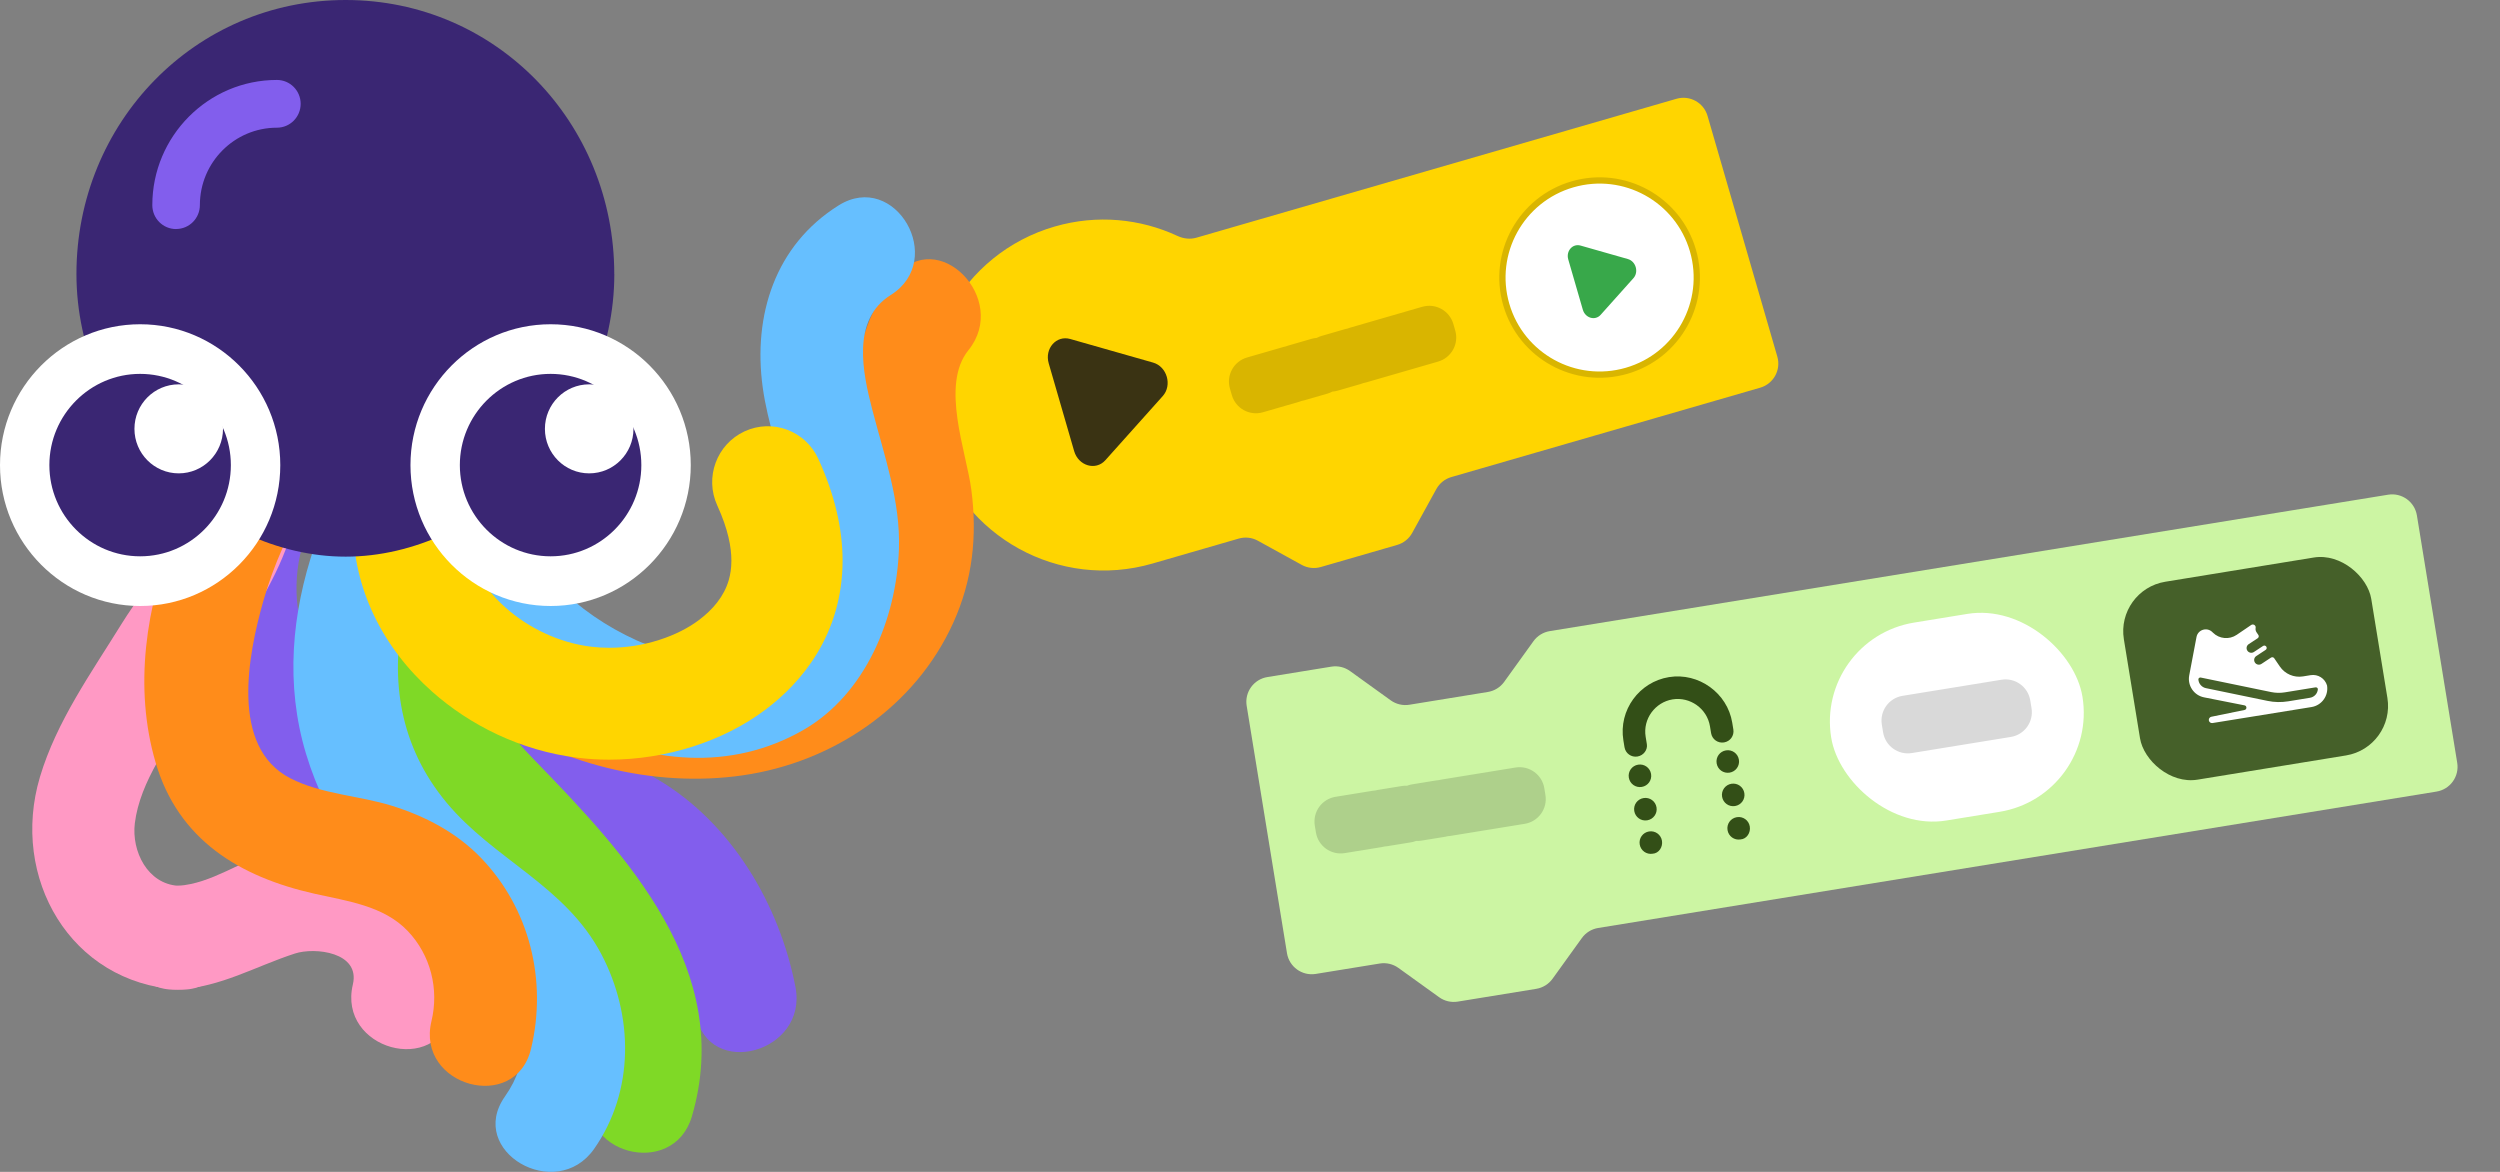
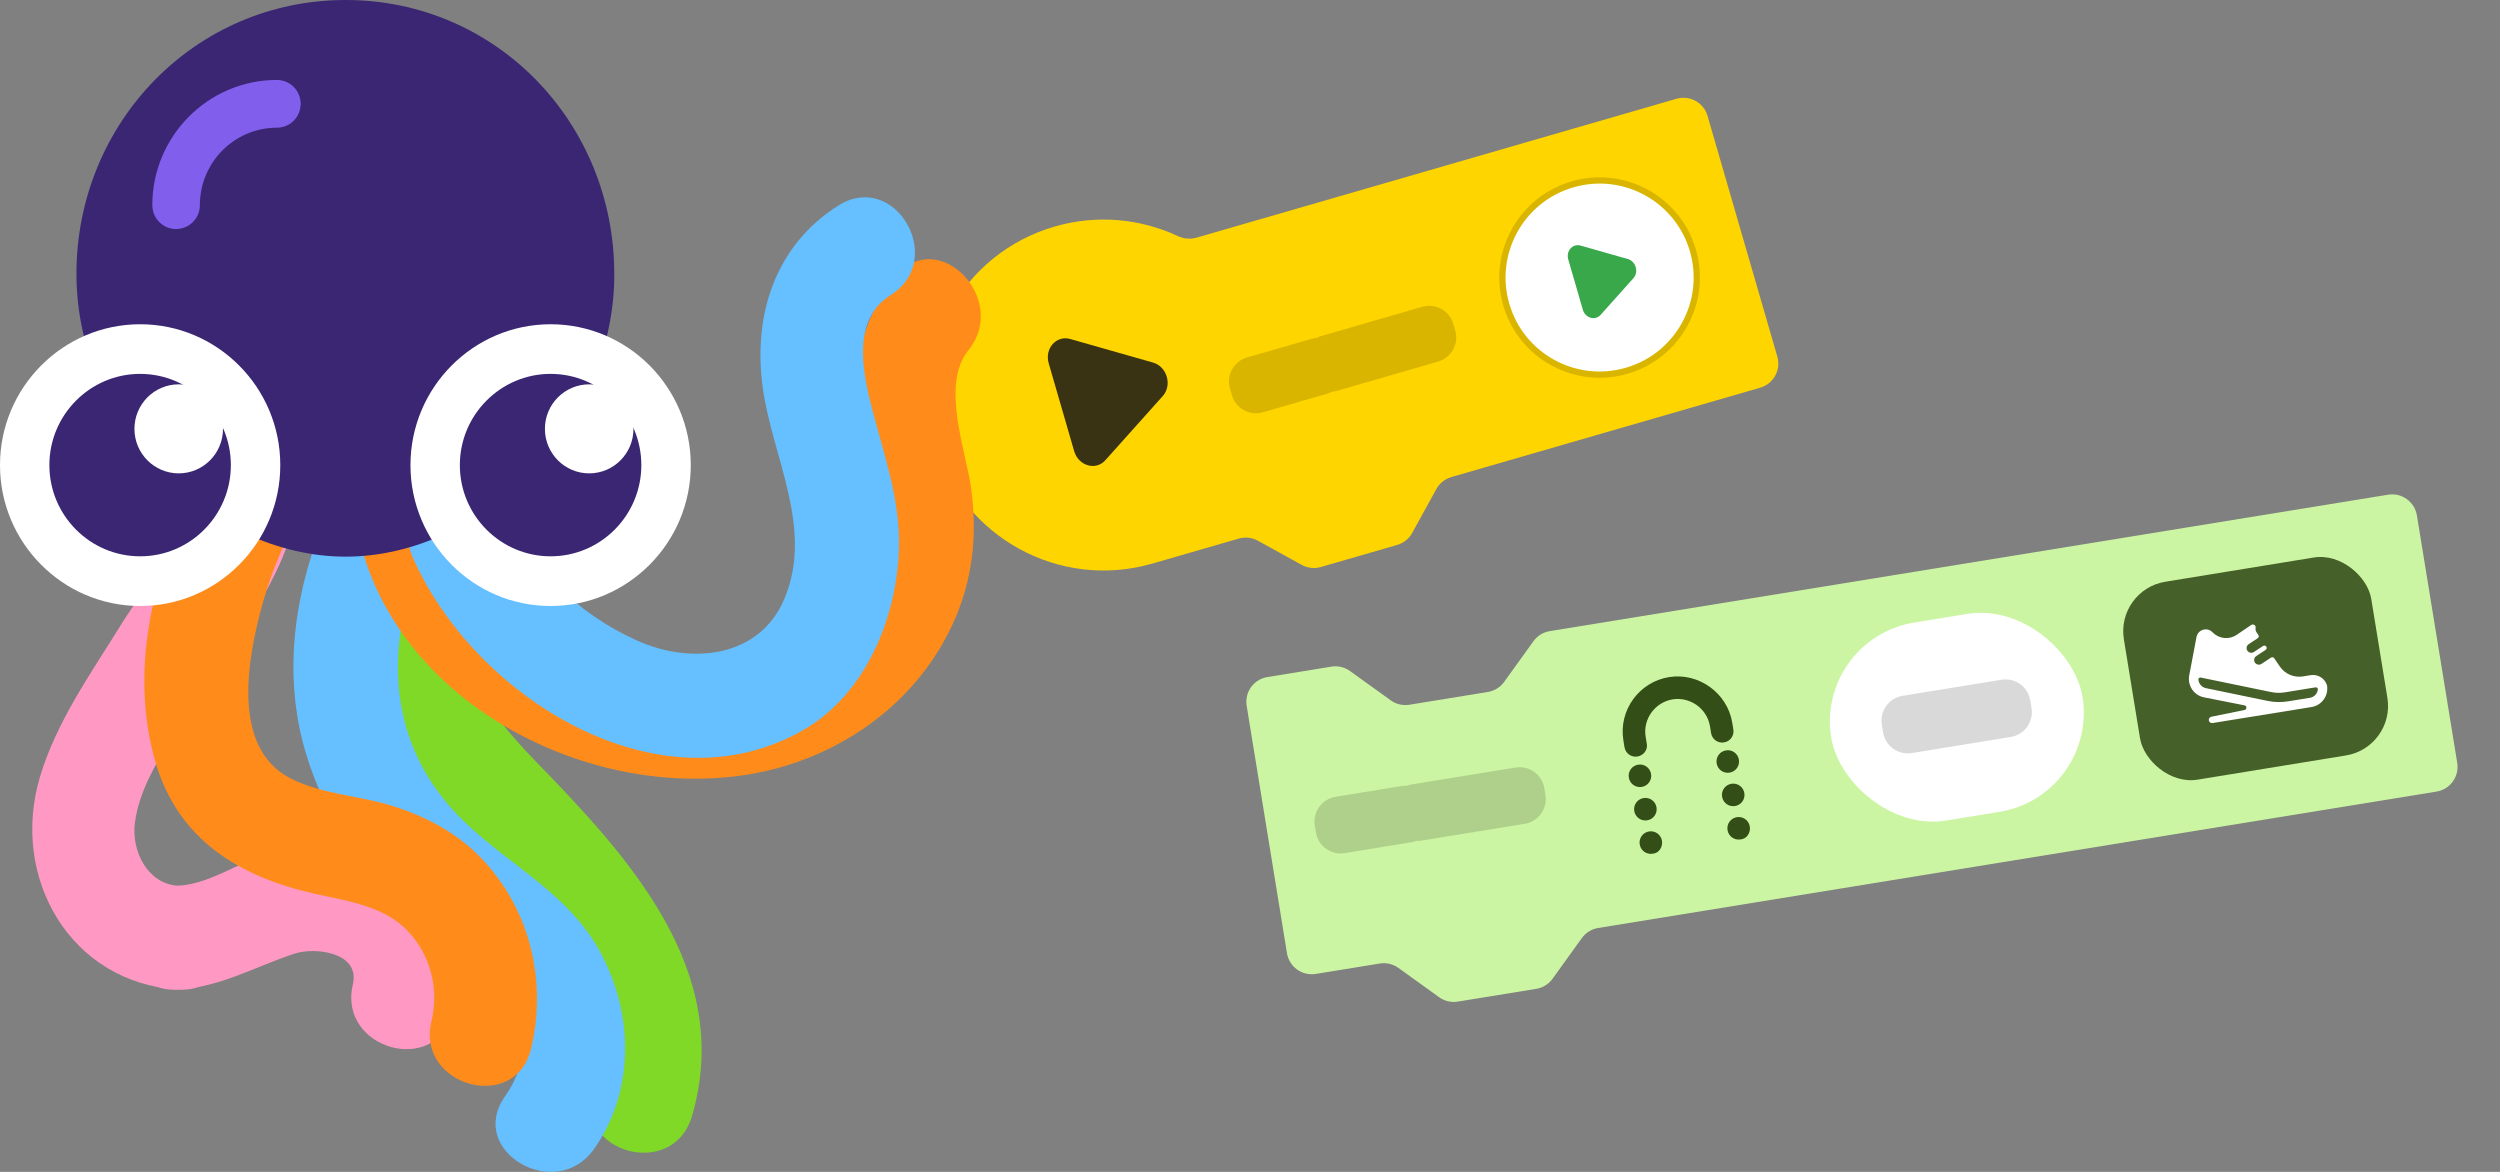
<svg xmlns="http://www.w3.org/2000/svg" width="288" height="135" viewBox="0 0 288 135" fill="none">
  <rect x="0" y="0" width="288" height="135" fill="#808080" stroke="none" />
  <path fill-rule="evenodd" clip-rule="evenodd" d="M155.524 77.305C154.902 76.857 154.128 76.675 153.372 76.798L146.002 77.997C144.428 78.253 143.36 79.737 143.617 81.311L148.261 109.81C148.518 111.384 150.002 112.452 151.576 112.196L158.947 110.997C159.702 110.874 160.476 111.056 161.098 111.504L165.785 114.878C166.406 115.326 167.18 115.508 167.936 115.385L176.975 113.914C177.731 113.791 178.407 113.373 178.854 112.752L182.228 108.066C182.675 107.445 183.351 107.026 184.107 106.903L280.687 91.19C282.261 90.934 283.329 89.45 283.072 87.876L278.427 59.377C278.171 57.803 276.687 56.734 275.113 56.99L178.533 72.704C177.778 72.827 177.102 73.245 176.654 73.867L173.281 78.552C172.833 79.174 172.157 79.592 171.401 79.715L162.362 81.186C161.606 81.309 160.832 81.126 160.211 80.679L155.524 77.305Z" fill="#CCF5A3" />
  <rect width="28.875" height="23.1" rx="5.775" transform="matrix(0.987 -0.161 0.161 0.987 243.74 67.946)" fill="#456029" />
  <g clip-path="url(#clip0_3227_51506)">
    <path fill-rule="evenodd" clip-rule="evenodd" d="M259.953 72.839C259.853 72.692 259.816 72.512 259.849 72.338C259.904 72.046 259.579 71.833 259.333 72L257.669 73.132C256.816 73.713 255.671 73.611 254.934 72.888L254.859 72.814C254.241 72.209 253.198 72.535 253.037 73.385L252.203 77.78L252.198 77.81C251.978 78.978 252.741 80.105 253.906 80.335L258.569 81.257C258.859 81.314 258.861 81.728 258.571 81.788L254.749 82.57C254.555 82.609 254.427 82.795 254.459 82.99C254.492 83.191 254.681 83.328 254.882 83.295L266.286 81.452C267.467 81.26 268.268 80.147 268.076 78.967C267.837 78.152 267.029 77.642 266.19 77.778L265.301 77.923C264.265 78.091 263.225 77.644 262.635 76.777L261.991 75.831C261.908 75.709 261.742 75.676 261.618 75.758L260.519 76.482C260.269 76.646 259.933 76.577 259.769 76.327C259.604 76.077 259.673 75.742 259.923 75.577L261.002 74.867C261.128 74.784 261.161 74.614 261.076 74.489C260.993 74.366 260.827 74.334 260.704 74.415L259.646 75.112C259.396 75.276 259.06 75.207 258.896 74.957C258.731 74.707 258.8 74.372 259.05 74.207L260.087 73.524C260.213 73.441 260.247 73.271 260.162 73.146L259.953 72.839ZM253.252 78.275C253.241 78.124 253.39 78.025 253.538 78.055L261.636 79.726C262.153 79.833 262.685 79.844 263.207 79.759L266.74 79.184C266.887 79.16 267.03 79.262 267.017 79.411C266.975 79.892 266.611 80.302 266.112 80.383L263.588 80.794C262.805 80.921 262.006 80.904 261.23 80.744L254.127 79.276C253.633 79.174 253.285 78.756 253.252 78.275Z" fill="white" />
  </g>
  <rect width="29.325" height="23.1" rx="11.55" transform="matrix(0.987 -0.161 0.161 0.987 209.096 73.583)" fill="white" />
  <path d="M225.337 82.083L228.187 81.619C227.931 80.045 226.447 78.977 224.873 79.233L225.337 82.083ZM225.482 82.973L225.947 85.823C227.521 85.567 228.589 84.083 228.332 82.509L225.482 82.973ZM219.782 83.901L216.932 84.364C217.188 85.938 218.672 87.007 220.247 86.751L219.782 83.901ZM219.637 83.01L219.172 80.16C217.598 80.416 216.53 81.9 216.787 83.474L219.637 83.01ZM222.487 82.546L222.632 83.437L228.332 82.509L228.187 81.619L222.487 82.546ZM225.018 80.123L219.318 81.051L220.247 86.751L225.947 85.823L225.018 80.123ZM222.632 83.437L222.487 82.546L216.787 83.474L216.932 84.364L222.632 83.437ZM220.101 85.86L225.802 84.933L224.873 79.233L219.172 80.16L220.101 85.86ZM231.037 81.155L233.887 80.691C233.631 79.117 232.147 78.049 230.573 78.305L231.037 81.155ZM231.182 82.046L231.647 84.896C233.221 84.64 234.289 83.156 234.032 81.582L231.182 82.046ZM225.482 82.973L222.632 83.437C222.889 85.011 224.373 86.079 225.947 85.823L225.482 82.973ZM225.337 82.083L224.873 79.233C223.298 79.489 222.23 80.972 222.487 82.546L225.337 82.083ZM228.187 81.619L228.332 82.509L234.032 81.582L233.887 80.691L228.187 81.619ZM230.718 79.196L225.018 80.123L225.947 85.823L231.647 84.896L230.718 79.196ZM228.332 82.509L228.187 81.619L222.487 82.546L222.632 83.437L228.332 82.509ZM225.802 84.933L231.502 84.005L230.573 78.305L224.873 79.233L225.802 84.933Z" fill="black" fill-opacity="0.15" />
  <path d="M188.633 87.151C187.921 87.267 187.258 86.79 187.142 86.078L187.014 85.294C186.445 81.802 188.842 78.56 192.262 78.004C195.682 77.447 198.997 79.833 199.554 83.253L199.682 84.037C199.798 84.75 199.321 85.412 198.608 85.528C197.896 85.644 197.233 85.167 197.117 84.454L196.989 83.671C196.652 81.605 194.675 80.244 192.68 80.569C190.685 80.893 189.242 82.81 189.579 84.876L189.718 85.731C189.823 86.373 189.346 87.035 188.633 87.151ZM201.576 95.212C201.46 94.499 200.797 94.022 200.085 94.138C199.372 94.254 198.895 94.916 199.011 95.629C199.127 96.341 199.79 96.819 200.503 96.703C201.227 96.658 201.693 95.924 201.576 95.212ZM191.459 96.858C191.342 96.145 190.68 95.668 189.967 95.784C189.255 95.9 188.777 96.563 188.894 97.275C189.01 97.988 189.673 98.465 190.385 98.349C191.109 98.304 191.575 97.57 191.459 96.858ZM200.949 91.364C200.833 90.652 200.17 90.174 199.458 90.29C198.745 90.406 198.268 91.069 198.384 91.781C198.5 92.494 199.163 92.971 199.876 92.855C200.588 92.739 201.065 92.077 200.949 91.364ZM190.832 93.01C190.715 92.298 190.053 91.821 189.34 91.936C188.627 92.052 188.15 92.715 188.266 93.428C188.383 94.14 189.046 94.617 189.758 94.501C190.471 94.385 190.948 93.723 190.832 93.01ZM200.322 87.517C200.206 86.804 199.543 86.327 198.831 86.443C198.118 86.559 197.641 87.222 197.757 87.934C197.873 88.647 198.536 89.124 199.249 89.008C199.961 88.892 200.438 88.229 200.322 87.517ZM190.204 89.163C190.088 88.45 189.425 87.973 188.713 88.089C188 88.205 187.523 88.868 187.639 89.58C187.756 90.293 188.418 90.77 189.131 90.654C189.843 90.538 190.321 89.875 190.204 89.163Z" fill="#334F17" />
  <path d="M158.59 93.947L161.44 93.483C161.184 91.909 159.7 90.841 158.125 91.097L158.59 93.947ZM158.718 94.733L159.183 97.583C160.757 97.327 161.825 95.844 161.568 94.27L158.718 94.733ZM154.443 95.429L151.593 95.893C151.85 97.467 153.333 98.535 154.908 98.279L154.443 95.429ZM154.315 94.643L153.85 91.793C152.276 92.049 151.208 93.532 151.465 95.106L154.315 94.643ZM155.74 94.411L155.868 95.197L161.568 94.27L161.44 93.483L155.74 94.411ZM158.254 91.883L153.979 92.579L154.908 98.279L159.183 97.583L158.254 91.883ZM157.293 94.965L157.165 94.179L151.465 95.106L151.593 95.893L157.293 94.965ZM154.779 97.493L159.054 96.797L158.125 91.097L153.85 91.793L154.779 97.493ZM161.948 93.401L164.798 92.937C164.542 91.363 163.058 90.295 161.484 90.551L161.948 93.401ZM162.076 94.187L162.541 97.037C164.115 96.781 165.183 95.297 164.926 93.723L162.076 94.187ZM159.319 94.635L156.469 95.099C156.726 96.673 158.21 97.742 159.784 97.486L159.319 94.635ZM159.191 93.849L158.727 90.999C157.153 91.255 156.085 92.739 156.341 94.313L159.191 93.849ZM159.098 93.864L159.226 94.651L164.926 93.723L164.798 92.937L159.098 93.864ZM161.612 91.337L158.855 91.786L159.784 97.486L162.541 97.037L161.612 91.337ZM162.169 94.172L162.041 93.385L156.341 94.313L156.469 95.099L162.169 94.172ZM159.656 96.699L162.413 96.251L161.484 90.551L158.727 90.999L159.656 96.699ZM165.906 92.757L168.756 92.293C168.5 90.719 167.016 89.651 165.441 89.907L165.906 92.757ZM166.034 93.543L166.499 96.393C168.073 96.137 169.141 94.653 168.884 93.079L166.034 93.543ZM163.277 93.992L160.427 94.455C160.684 96.029 162.168 97.098 163.742 96.841L163.277 93.992ZM163.149 93.205L162.685 90.355C161.11 90.611 160.042 92.095 160.299 93.669L163.149 93.205ZM163.056 93.22L163.184 94.007L168.884 93.079L168.756 92.293L163.056 93.22ZM165.57 90.693L162.813 91.142L163.742 96.841L166.499 96.393L165.57 90.693ZM166.127 93.528L165.999 92.742L160.299 93.669L160.427 94.455L166.127 93.528ZM163.613 96.055L166.37 95.607L165.441 89.907L162.685 90.355L163.613 96.055ZM170.781 91.963L173.631 91.5C173.374 89.926 171.89 88.858 170.316 89.114L170.781 91.963ZM170.909 92.75L171.373 95.6C172.947 95.344 174.016 93.86 173.759 92.286L170.909 92.75ZM166.634 93.445L163.784 93.909C164.04 95.483 165.524 96.552 167.098 96.295L166.634 93.445ZM166.506 92.659L166.041 89.809C164.467 90.065 163.399 91.549 163.656 93.123L166.506 92.659ZM167.931 92.427L168.059 93.214L173.759 92.286L173.631 91.5L167.931 92.427ZM170.444 89.9L166.169 90.596L167.098 96.295L171.373 95.6L170.444 89.9ZM169.484 92.982L169.356 92.195L163.656 93.123L163.784 93.909L169.484 92.982ZM166.97 95.509L171.245 94.814L170.316 89.114L166.041 89.809L166.97 95.509ZM175.056 91.268L177.906 90.804C177.649 89.23 176.165 88.162 174.591 88.418L175.056 91.268ZM175.184 92.054L175.649 94.904C177.223 94.648 178.291 93.165 178.034 91.591L175.184 92.054ZM170.909 92.75L168.059 93.214C168.315 94.788 169.799 95.856 171.373 95.6L170.909 92.75ZM170.781 91.963L170.316 89.114C168.742 89.37 167.674 90.853 167.931 92.427L170.781 91.963ZM172.206 91.732L172.334 92.518L178.034 91.591L177.906 90.804L172.206 91.732ZM174.72 89.204L170.444 89.9L171.373 95.6L175.649 94.904L174.72 89.204ZM173.759 92.286L173.631 91.5L167.931 92.427L168.059 93.214L173.759 92.286ZM171.245 94.814L175.52 94.118L174.591 88.418L170.316 89.114L171.245 94.814Z" fill="black" fill-opacity="0.15" />
  <path fill-rule="evenodd" clip-rule="evenodd" d="M132.771 64.918C132.767 64.92 132.763 64.921 132.759 64.922C122.036 68.025 110.823 61.849 107.715 51.127C104.608 40.405 110.781 29.198 121.504 26.095C126.388 24.681 131.372 25.193 135.647 27.181C136.332 27.5 137.107 27.592 137.833 27.381L193.131 11.38C194.663 10.937 196.265 11.819 196.709 13.351L204.748 41.085C205.192 42.616 204.31 44.217 202.778 44.661L167.193 54.958C166.458 55.171 165.837 55.667 165.467 56.338L162.682 61.395C162.312 62.066 161.691 62.562 160.956 62.775L152.159 65.32C151.423 65.533 150.633 65.445 149.962 65.076L144.902 62.289C144.231 61.919 143.441 61.831 142.705 62.044L132.771 64.918Z" fill="#FFD500" />
  <path d="M123.287 39.051C121.69 38.596 120.318 40.152 120.812 41.857L123.743 51.969C124.238 53.674 126.229 54.256 127.336 53.019L133.95 45.625C135.065 44.378 134.442 42.227 132.832 41.769L123.287 39.051Z" fill="#3A3313" />
  <circle opacity="0.15" cx="11.55" cy="11.55" r="11.55" transform="matrix(0.961 -0.278 0.278 0.96 169.964 24.096)" fill="black" />
  <circle cx="10.828" cy="10.828" r="10.828" transform="matrix(0.961 -0.278 0.278 0.96 170.859 24.589)" fill="white" />
  <path d="M182.078 28.289C181.165 28.029 180.381 28.918 180.664 29.892L182.339 35.671C182.621 36.645 183.759 36.978 184.392 36.271L188.171 32.046C188.808 31.333 188.452 30.104 187.532 29.842L182.078 28.289Z" fill="#38A84A" />
  <path d="M148.623 42.753L151.397 41.95C150.953 40.418 149.351 39.536 147.819 39.979L148.623 42.753ZM148.845 43.518L149.649 46.291C151.18 45.848 152.062 44.247 151.618 42.715L148.845 43.518ZM144.684 44.722L141.91 45.525C142.354 47.056 143.956 47.938 145.488 47.495L144.684 44.722ZM144.462 43.957L143.658 41.183C142.126 41.627 141.244 43.228 141.688 44.759L144.462 43.957ZM145.849 43.555L146.071 44.321L151.618 42.715L151.397 41.95L145.849 43.555ZM148.041 40.745L143.88 41.949L145.488 47.495L149.649 46.291L148.041 40.745ZM147.458 43.919L147.236 43.154L141.688 44.759L141.91 45.525L147.458 43.919ZM145.266 46.73L149.427 45.526L147.819 39.979L143.658 41.183L145.266 46.73ZM151.891 41.807L154.665 41.004C154.221 39.473 152.619 38.59 151.087 39.034L151.891 41.807ZM152.113 42.572L152.917 45.346C154.449 44.902 155.331 43.301 154.887 41.77L152.113 42.572ZM149.43 43.349L146.656 44.151C147.1 45.683 148.702 46.565 150.234 46.122L149.43 43.349ZM149.208 42.583L148.404 39.81C146.872 40.253 145.99 41.854 146.434 43.386L149.208 42.583ZM149.117 42.61L149.339 43.375L154.887 41.77L154.665 41.004L149.117 42.61ZM151.309 39.799L148.626 40.575L150.234 46.122L152.917 45.346L151.309 39.799ZM152.203 42.546L151.982 41.781L146.434 43.386L146.656 44.151L152.203 42.546ZM150.012 45.357L152.695 44.58L151.087 39.034L148.404 39.81L150.012 45.357ZM155.743 40.692L158.517 39.89C158.073 38.358 156.471 37.476 154.939 37.919L155.743 40.692ZM155.965 41.458L156.769 44.231C158.3 43.788 159.182 42.187 158.738 40.655L155.965 41.458ZM153.282 42.234L150.508 43.037C150.952 44.568 152.554 45.451 154.085 45.007L153.282 42.234ZM153.06 41.469L152.256 38.695C150.724 39.139 149.842 40.74 150.286 42.271L153.06 41.469ZM152.969 41.495L153.191 42.26L158.738 40.655L158.517 39.89L152.969 41.495ZM155.161 38.684L152.478 39.461L154.085 45.007L156.769 44.231L155.161 38.684ZM156.055 41.431L155.833 40.666L150.286 42.271L150.508 43.037L156.055 41.431ZM153.864 44.242L156.547 43.466L154.939 37.919L152.256 38.695L153.864 44.242ZM160.487 39.319L163.261 38.517C162.817 36.985 161.215 36.103 159.683 36.546L160.487 39.319ZM160.709 40.085L161.513 42.858C163.045 42.415 163.927 40.814 163.483 39.282L160.709 40.085ZM156.548 41.289L153.775 42.091C154.219 43.623 155.82 44.505 157.352 44.062L156.548 41.289ZM156.326 40.523L155.523 37.75C153.991 38.193 153.109 39.794 153.553 41.326L156.326 40.523ZM157.713 40.122L157.935 40.887L163.483 39.282L163.261 38.517L157.713 40.122ZM159.905 37.311L155.744 38.515L157.352 44.062L161.513 42.858L159.905 37.311ZM159.322 40.486L159.1 39.721L153.553 41.326L153.775 42.091L159.322 40.486ZM157.13 43.297L161.291 42.093L159.683 36.546L155.523 37.75L157.13 43.297ZM164.648 38.116L167.422 37.313C166.978 35.781 165.376 34.899 163.844 35.342L164.648 38.116ZM164.87 38.881L165.673 41.654C167.205 41.211 168.087 39.61 167.643 38.078L164.87 38.881ZM160.709 40.085L157.935 40.887C158.379 42.419 159.981 43.301 161.513 42.858L160.709 40.085ZM160.487 39.319L159.683 36.546C158.151 36.989 157.269 38.59 157.713 40.122L160.487 39.319ZM161.874 38.918L162.096 39.683L167.643 38.078L167.422 37.313L161.874 38.918ZM164.066 36.107L159.905 37.311L161.513 42.858L165.673 41.654L164.066 36.107ZM163.483 39.282L163.261 38.517L157.713 40.122L157.935 40.887L163.483 39.282ZM161.291 42.093L165.452 40.889L163.844 35.342L159.683 36.546L161.291 42.093Z" fill="black" fill-opacity="0.15" />
  <g clip-path="url(#clip1_3227_51506)">
-     <path d="M53.274 31.899C31.448 36.238 13.454 63.818 27.137 84.379C33.794 94.384 44.742 96.589 55.932 97.166C61.76 97.467 67.652 97.928 72.249 101.941C76.681 105.812 79.072 111.202 80.169 116.894C81.622 124.437 93.093 121.246 91.639 113.715C89.803 104.197 84.275 94.846 75.826 89.827C66.326 84.187 55.678 86.808 45.597 83.86C36.255 81.123 31.856 70.336 35.35 61.357C38.768 52.557 47.363 45.224 56.443 43.417C63.947 41.923 60.772 30.399 53.28 31.887" fill="#825EED" />
    <path d="M20.532 102.043C16.993 101.825 15.137 98.056 15.533 94.833C16.132 89.974 19.601 85.469 22.094 81.431C27.003 73.496 35.248 64.093 34.419 54.165C33.781 46.551 21.877 46.487 22.527 54.165C23.05 60.37 17.108 66.856 14.015 71.855C10.54 77.476 6.517 83.091 4.604 89.5C1.141 101.095 8.104 113.24 20.532 113.997C28.177 114.458 28.151 102.505 20.532 102.037" fill="#FF99C4" />
    <path d="M52.126 116.592C53.918 108.991 49.703 101.659 42.619 98.672C39.029 97.159 35.171 97.057 31.428 98.114C27.756 99.146 24.389 101.793 20.525 102.043C12.925 102.537 12.867 114.497 20.525 113.997C25.537 113.67 29.305 111.375 33.96 109.85C36.294 109.087 41.529 109.696 40.649 113.413C38.882 120.893 50.353 124.085 52.12 116.592" fill="#FF99C4" />
    <path d="M45.463 36.553C33.488 49.781 33.903 68.965 43.065 83.668C47.777 91.224 54.511 96.98 60.415 103.524C65.746 109.427 70.649 117.182 68.239 125.418C66.071 132.814 77.548 135.974 79.71 128.597C84.638 111.753 72.269 98.569 61.531 87.52C50.812 76.496 41.541 58.633 53.873 45.006C59.019 39.328 50.627 30.848 45.463 36.553Z" fill="#7FD926" />
    <path d="M48.268 41.802C38.353 54.127 30.415 70.798 35.261 86.859C37.664 94.82 42.536 101.453 49.116 106.434C55.32 111.132 64.164 117.778 58.164 126.322C53.739 132.622 64.049 138.602 68.436 132.359C73.11 125.7 73.002 116.99 69.272 109.914C65.114 102.011 56.889 99.024 51.431 92.448C40.598 79.405 47.248 61.985 56.678 50.256C61.448 44.327 53.082 35.815 48.268 41.802Z" fill="#66BFFF" />
    <path d="M35.58 38.917C23.273 50.3 12.893 70.669 17.924 87.834C20.538 96.762 27.609 101.011 36.211 102.953C39.954 103.799 44.181 104.325 46.968 107.248C49.614 110.023 50.596 113.945 49.703 117.643C47.905 125.117 59.376 128.309 61.174 120.823C63.061 112.971 61.033 104.645 55.378 98.794C52.566 95.89 48.97 94.019 45.15 92.826C41.344 91.641 36.995 91.493 33.424 89.647C26.461 86.039 28.598 75.393 30.313 69.311C32.723 60.767 37.511 53.371 43.983 47.378C49.626 42.154 41.197 33.719 35.573 38.924" fill="#FF8C1A" />
    <path d="M103.155 31.899C97.059 39.43 98.475 47.468 99.942 56.389C101.325 64.805 97.576 72.349 89.669 75.899C75.355 82.328 52.598 72.406 52.477 55.204C52.426 47.513 40.528 47.493 40.578 55.204C40.731 77.835 64.91 92.32 85.595 89.314C95.937 87.814 105.406 81.469 109.806 71.765C112.044 66.837 112.598 61.76 111.897 56.415C111.317 52.005 108.32 44.353 111.559 40.347C116.348 34.431 107.982 25.919 103.149 31.893" fill="#FF8C1A" />
    <path d="M47.49 64.068C54.383 80.091 75.794 93.743 92.564 84.084C99.706 79.969 103.283 71.253 103.557 63.26C103.748 57.761 101.873 52.512 100.509 47.275C99.374 42.917 98.06 36.841 102.607 33.989C109.091 29.932 103.123 19.581 96.607 23.663C89.299 28.239 86.723 36.315 87.865 44.628C88.974 52.717 93.769 60.799 90.383 68.933C87.514 75.829 79.576 76.585 73.372 73.784C66.351 70.618 60.81 65.112 57.769 58.03C54.74 50.986 44.487 57.069 47.497 64.061" fill="#66BFFF" />
-     <path d="M42.319 51.986C41.222 54.729 40.681 57.626 40.681 60.491C40.681 64.093 41.529 67.651 43.091 70.907C44.653 74.175 46.929 77.149 49.792 79.687C51.947 81.597 54.453 83.277 57.272 84.603C60.09 85.924 63.221 86.891 66.575 87.295C67.78 87.443 68.978 87.513 70.171 87.513C73.505 87.513 76.764 86.975 79.824 86.001C82.879 85.02 85.735 83.603 88.241 81.706C90.23 80.2 92.398 78.124 94.133 75.258C94.993 73.829 95.74 72.208 96.256 70.407C96.772 68.612 97.066 66.651 97.066 64.581C97.066 60.914 96.16 56.979 94.267 52.851C92.787 49.621 88.987 48.205 85.773 49.692C82.56 51.179 81.151 54.999 82.63 58.229C83.892 60.991 84.256 63.049 84.256 64.581C84.256 65.452 84.141 66.17 83.956 66.817C83.676 67.779 83.229 68.606 82.636 69.375C82.05 70.144 81.304 70.836 80.538 71.413C79.359 72.31 77.752 73.143 75.935 73.72C74.124 74.303 72.115 74.63 70.171 74.624C69.476 74.624 68.787 74.585 68.118 74.502C66.205 74.272 64.375 73.714 62.698 72.925C61.021 72.144 59.51 71.118 58.266 70.022C56.608 68.554 55.416 66.933 54.638 65.311C53.86 63.683 53.497 62.055 53.497 60.479C53.497 59.222 53.726 57.992 54.211 56.768C55.531 53.467 53.937 49.717 50.653 48.397C47.369 47.07 43.639 48.673 42.326 51.973" fill="#FFD500" />
    <path d="M70.77 31.566C70.77 48.999 55.582 64.126 39.82 64.126C24.058 64.126 8.806 48.999 8.806 31.566C8.806 14.133 22.47 0 39.813 0C57.157 0 70.764 14.133 70.764 31.566" fill="#3A2673" />
    <path d="M20.283 26.387C18.772 26.387 17.547 25.157 17.547 23.638C17.547 15.684 23.988 9.21 31.9 9.21C33.412 9.21 34.636 10.441 34.636 11.96C34.636 13.479 33.412 14.71 31.9 14.71C27.003 14.71 23.025 18.709 23.025 23.631C23.025 25.15 21.8 26.381 20.289 26.381" fill="#825EED" />
    <path d="M16.145 37.354C7.243 37.354 0 44.635 0 53.582C0 62.529 7.243 69.811 16.145 69.811C25.046 69.811 32.289 62.529 32.289 53.582C32.289 44.635 25.046 37.354 16.145 37.354Z" fill="white" />
    <path d="M16.145 43.071C10.38 43.071 5.688 47.788 5.688 53.582C5.688 59.376 10.374 64.087 16.145 64.087C21.915 64.087 26.595 59.37 26.595 53.582C26.595 47.794 21.909 43.071 16.145 43.071Z" fill="#3A2673" />
    <path d="M25.69 49.403C25.69 52.236 23.407 54.531 20.589 54.531C17.771 54.531 15.488 52.236 15.488 49.403C15.488 46.57 17.771 44.276 20.589 44.276C23.407 44.276 25.69 46.57 25.69 49.403Z" fill="white" />
    <path d="M63.431 37.354C54.53 37.354 47.286 44.635 47.286 53.582C47.286 62.529 54.53 69.811 63.431 69.811C72.332 69.811 79.576 62.529 79.576 53.582C79.576 44.635 72.332 37.354 63.431 37.354Z" fill="white" />
    <path d="M63.431 43.071C57.667 43.071 52.974 47.788 52.974 53.582C52.974 59.376 57.66 64.087 63.431 64.087C69.201 64.087 73.882 59.37 73.882 53.582C73.882 47.794 69.195 43.071 63.431 43.071Z" fill="#3A2673" />
    <path d="M72.976 49.403C72.976 52.236 70.694 54.531 67.875 54.531C65.057 54.531 62.774 52.236 62.774 49.403C62.774 46.57 65.057 44.276 67.875 44.276C70.694 44.276 72.976 46.57 72.976 49.403Z" fill="white" />
  </g>
  <defs>
    <clipPath id="clip0_3227_51506">
      <rect width="17.325" height="17.325" fill="white" transform="matrix(0.987 -0.161 0.161 0.987 249.905 69.868)" />
    </clipPath>
    <clipPath id="clip1_3227_51506">
      <rect width="113" height="135" fill="white" />
    </clipPath>
  </defs>
</svg>